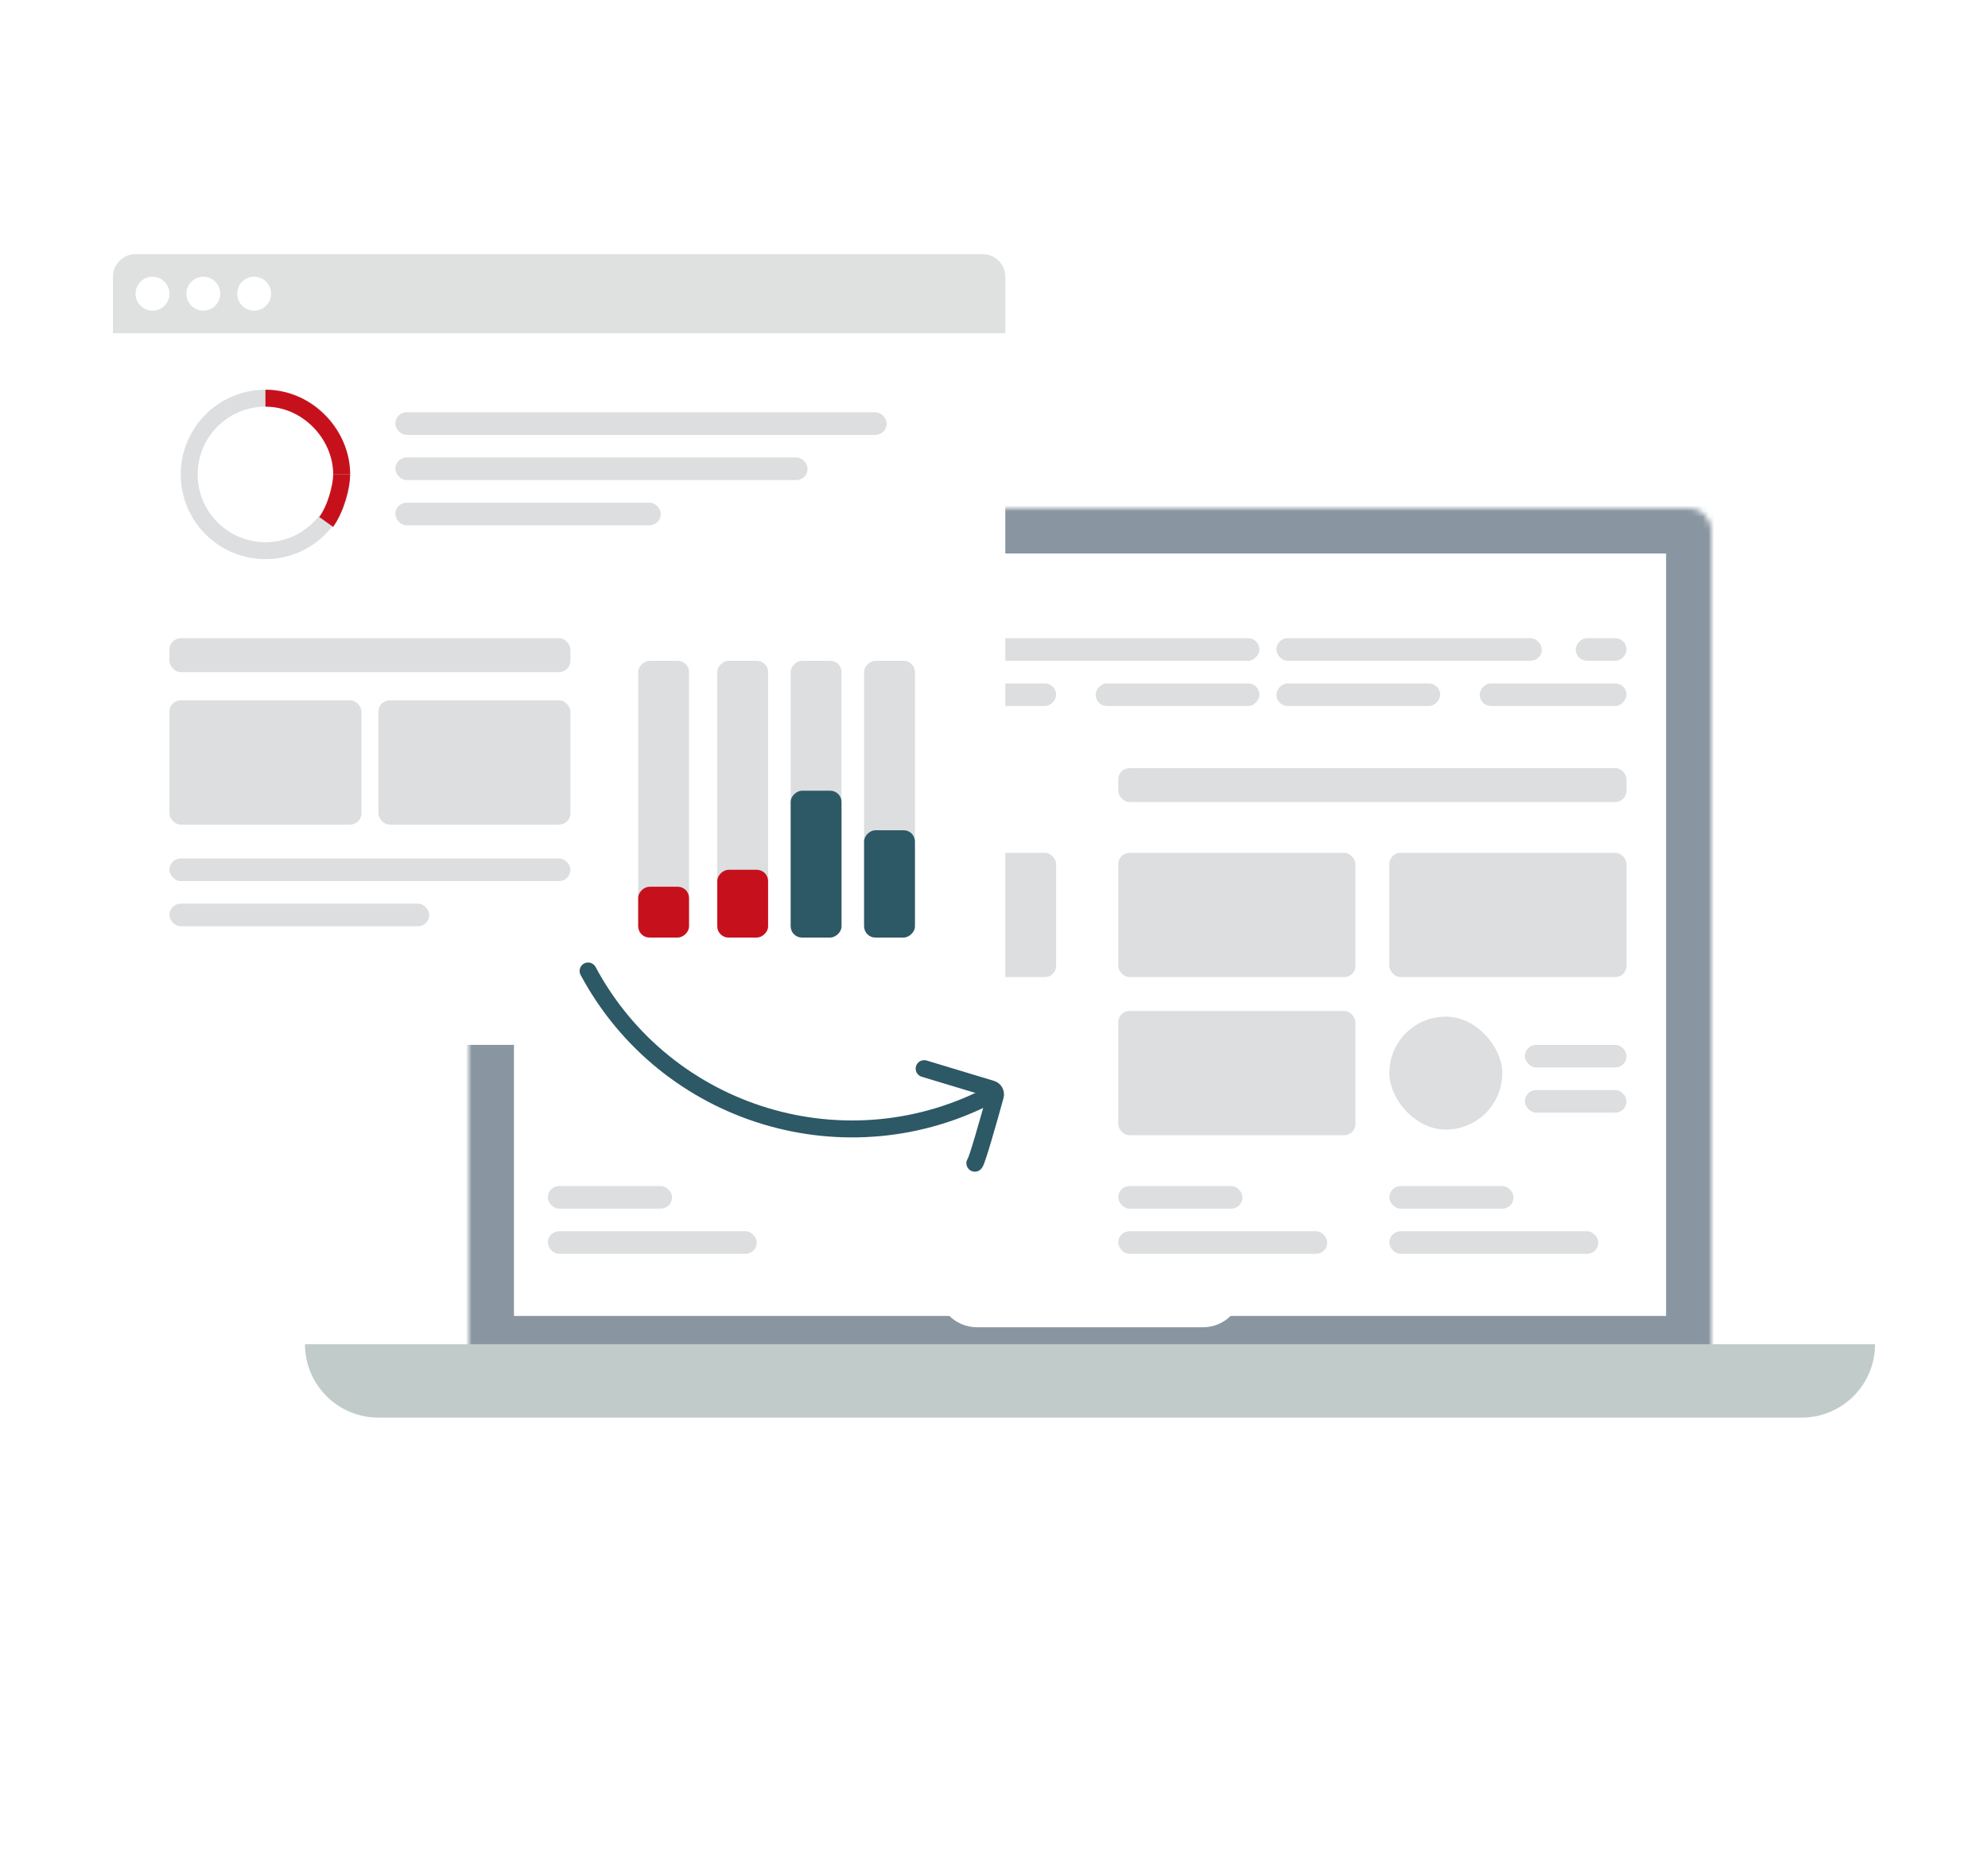
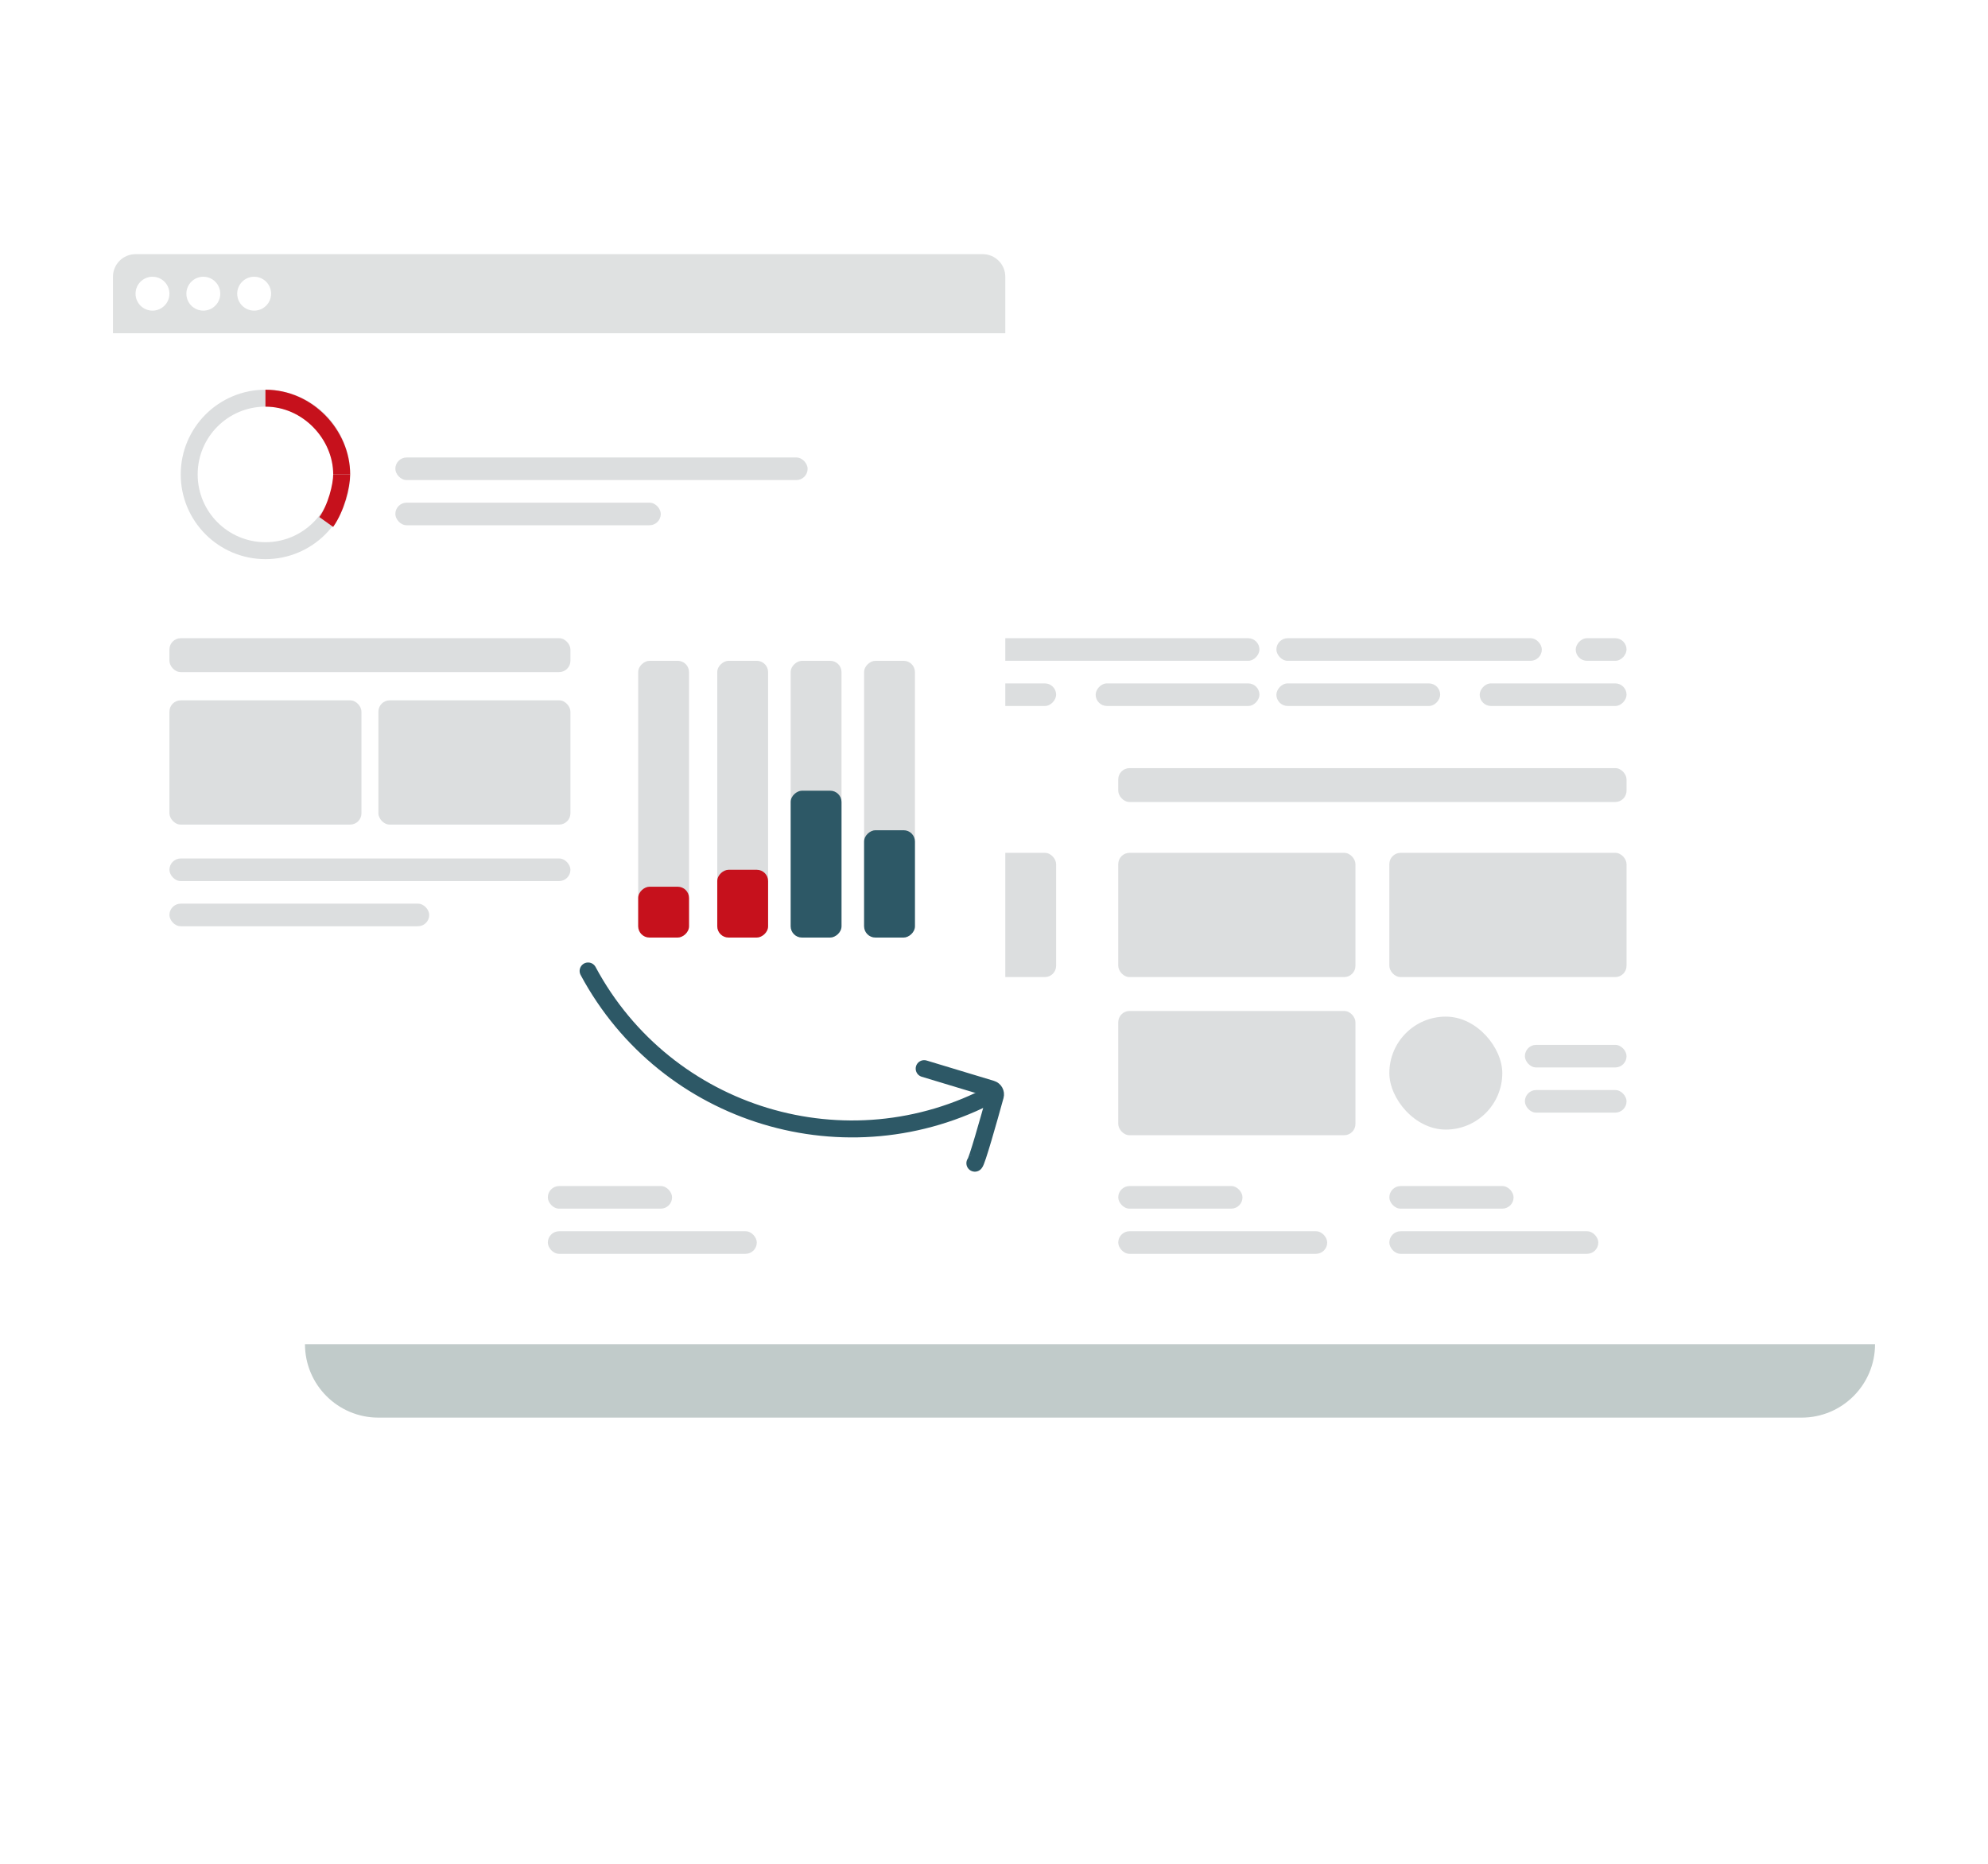
<svg xmlns="http://www.w3.org/2000/svg" width="352" height="330" viewBox="0 0 352 330" fill="none">
  <path opacity="0.5" d="M279 165C279 221.885 232.885 268 176 268C119.115 268 73 221.885 73 165C73 108.115 119.115 62 176 62C232.885 62 279 108.115 279 165Z" fill="white" />
  <mask id="path-2-inside-1_5617_31165" fill="white">
    <path d="M83 94C83 91.791 84.791 90 87 90H299C301.209 90 303 91.791 303 94V241H83V94Z" />
  </mask>
-   <path d="M83 94C83 91.791 84.791 90 87 90H299C301.209 90 303 91.791 303 94V241H83V94Z" fill="white" stroke="#8996A2" stroke-width="16" mask="url(#path-2-inside-1_5617_31165)" />
  <rect x="123" y="113" width="47" height="4" rx="2" fill="#DCDEDF" />
  <rect x="226" y="113" width="47" height="4" rx="2" fill="#DCDEDF" />
  <rect width="47" height="4" rx="2" transform="matrix(-1 0 0 1 223 113)" fill="#DCDEDF" />
  <rect width="9" height="4" rx="2" transform="matrix(-1 0 0 1 288 113)" fill="#DCDEDF" />
  <rect x="123" y="121" width="29" height="4" rx="2" fill="#DCDEDF" />
  <rect width="29" height="4" rx="2" transform="matrix(-1 0 0 1 223 121)" fill="#DCDEDF" />
  <rect width="26" height="4" rx="2" transform="matrix(-1 0 0 1 288 121)" fill="#DCDEDF" />
  <rect width="29" height="4" rx="2" transform="matrix(-1 0 0 1 187 121)" fill="#DCDEDF" />
  <rect width="29" height="4" rx="2" transform="matrix(-1 0 0 1 255 121)" fill="#DCDEDF" />
  <rect x="97" y="109" width="20" height="20" rx="2" fill="#DCDEDF" />
  <rect x="198" y="136" width="90" height="6" rx="2" fill="#DCDEDF" />
  <rect x="270" y="185" width="18" height="4" rx="2" fill="#DCDEDF" />
  <rect x="97" y="210" width="22" height="4" rx="2" fill="#DCDEDF" />
  <rect x="198" y="210" width="22" height="4" rx="2" fill="#DCDEDF" />
  <rect x="246" y="210" width="22" height="4" rx="2" fill="#DCDEDF" />
  <rect x="270" y="193" width="18" height="4" rx="2" fill="#DCDEDF" />
  <rect x="97" y="218" width="37" height="4" rx="2" fill="#DCDEDF" />
  <rect x="198" y="218" width="37" height="4" rx="2" fill="#DCDEDF" />
  <rect x="246" y="218" width="37" height="4" rx="2" fill="#DCDEDF" />
  <rect x="97" y="151" width="42" height="22" rx="2" fill="#DCDEDF" />
  <rect x="198" y="151" width="42" height="22" rx="2" fill="#DCDEDF" />
  <rect x="198" y="179" width="42" height="22" rx="2" fill="#DCDEDF" />
  <rect x="145" y="151" width="42" height="22" rx="2" fill="#DCDEDF" />
  <rect x="246" y="151" width="42" height="22" rx="2" fill="#DCDEDF" />
  <rect x="246" y="180" width="20" height="20" rx="10" fill="#DCDEDF" />
  <g filter="url(#filter0_d_5617_31165)">
    <path d="M54 228H332C332 235.18 326.18 241 319 241H67C59.82 241 54 235.18 54 228Z" fill="#C1CBCA" />
  </g>
  <path d="M166 228H220C220 231.866 216.866 235 213 235H173C169.134 235 166 231.866 166 228Z" fill="white" />
  <g filter="url(#filter1_d_5617_31165)">
    <rect x="20" y="45" width="158" height="130" rx="4" fill="white" />
  </g>
  <circle cx="47" cy="84" r="13.5" stroke="#DCDEDF" stroke-width="3" />
  <path d="M47 70.5C54.5 70.5 60.5 77 60.5 84" stroke="#C6111C" stroke-width="3" />
  <path d="M57.766 92.424C59.498 89.999 60.498 85.999 60.498 83.999" stroke="#C6111C" stroke-width="3" />
-   <rect x="70" y="73" width="87" height="4" rx="2" fill="#DCDEDF" />
  <rect x="70" y="81" width="73" height="4" rx="2" fill="#DCDEDF" />
  <rect x="30" y="152" width="71" height="4" rx="2" fill="#DCDEDF" />
  <rect x="70" y="89" width="47" height="4" rx="2" fill="#DCDEDF" />
  <rect x="30" y="160" width="46" height="4" rx="2" fill="#DCDEDF" />
  <rect x="30" y="113" width="71" height="6" rx="2" fill="#DCDEDF" />
  <rect x="30" y="124" width="34" height="22" rx="2" fill="#DCDEDF" />
  <rect x="67" y="124" width="34" height="22" rx="2" fill="#DCDEDF" />
  <path d="M178 49C178 46.791 176.209 45 174 45H24C21.791 45 20 46.791 20 49V59H178V49Z" fill="#DFE1E1" />
  <path d="M30 52C30 53.657 28.657 55 27 55C25.343 55 24 53.657 24 52C24 50.343 25.343 49 27 49C28.657 49 30 50.343 30 52Z" fill="white" />
  <path d="M39 52C39 53.657 37.657 55 36 55C34.343 55 33 53.657 33 52C33 50.343 34.343 49 36 49C37.657 49 39 50.343 39 52Z" fill="white" />
  <path d="M48 52C48 53.657 46.657 55 45 55C43.343 55 42 53.657 42 52C42 50.343 43.343 49 45 49C46.657 49 48 50.343 48 52Z" fill="white" />
  <rect x="127" y="166" width="49" height="9" rx="2" transform="rotate(-90 127 166)" fill="#DCDEDF" />
  <rect x="113" y="166" width="49" height="9" rx="2" transform="rotate(-90 113 166)" fill="#DCDEDF" />
  <rect x="140" y="166" width="49" height="9" rx="2" transform="rotate(-90 140 166)" fill="#DCDEDF" />
  <rect x="153" y="166" width="49" height="9" rx="2" transform="rotate(-90 153 166)" fill="#DCDEDF" />
  <rect x="127" y="166" width="12" height="9" rx="2" transform="rotate(-90 127 166)" fill="#C6111C" />
  <rect x="113" y="166" width="9" height="9" rx="2" transform="rotate(-90 113 166)" fill="#C6111C" />
  <rect x="140" y="166" width="26" height="9" rx="2" transform="rotate(-90 140 166)" fill="#2D5866" />
  <rect x="153" y="166" width="19" height="9" rx="2" transform="rotate(-90 153 166)" fill="#2D5866" />
  <path d="M104.129 171.916C117.958 197.715 150.082 207.419 175.881 193.59" stroke="#2D5866" stroke-width="3" stroke-linecap="round" />
  <path d="M172.609 205.954C172.937 205.778 175.024 198.44 176.238 194.03C176.381 193.508 176.081 192.968 175.563 192.812L163.633 189.208" stroke="#2D5866" stroke-width="3" stroke-linecap="round" />
  <defs>
    <filter id="filter0_d_5617_31165" x="34" y="218" width="318" height="53" filterUnits="userSpaceOnUse" color-interpolation-filters="sRGB">
      <feFlood flood-opacity="0" result="BackgroundImageFix" />
      <feColorMatrix in="SourceAlpha" type="matrix" values="0 0 0 0 0 0 0 0 0 0 0 0 0 0 0 0 0 0 127 0" result="hardAlpha" />
      <feOffset dy="10" />
      <feGaussianBlur stdDeviation="10" />
      <feComposite in2="hardAlpha" operator="out" />
      <feColorMatrix type="matrix" values="0 0 0 0 0.108 0 0 0 0 0.153 0 0 0 0 0.246 0 0 0 0.26 0" />
      <feBlend mode="normal" in2="BackgroundImageFix" result="effect1_dropShadow_5617_31165" />
      <feBlend mode="normal" in="SourceGraphic" in2="effect1_dropShadow_5617_31165" result="shape" />
    </filter>
    <filter id="filter1_d_5617_31165" x="0" y="35" width="198" height="170" filterUnits="userSpaceOnUse" color-interpolation-filters="sRGB">
      <feFlood flood-opacity="0" result="BackgroundImageFix" />
      <feColorMatrix in="SourceAlpha" type="matrix" values="0 0 0 0 0 0 0 0 0 0 0 0 0 0 0 0 0 0 127 0" result="hardAlpha" />
      <feOffset dy="10" />
      <feGaussianBlur stdDeviation="10" />
      <feComposite in2="hardAlpha" operator="out" />
      <feColorMatrix type="matrix" values="0 0 0 0 0.108 0 0 0 0 0.153 0 0 0 0 0.246 0 0 0 0.26 0" />
      <feBlend mode="normal" in2="BackgroundImageFix" result="effect1_dropShadow_5617_31165" />
      <feBlend mode="normal" in="SourceGraphic" in2="effect1_dropShadow_5617_31165" result="shape" />
    </filter>
  </defs>
</svg>